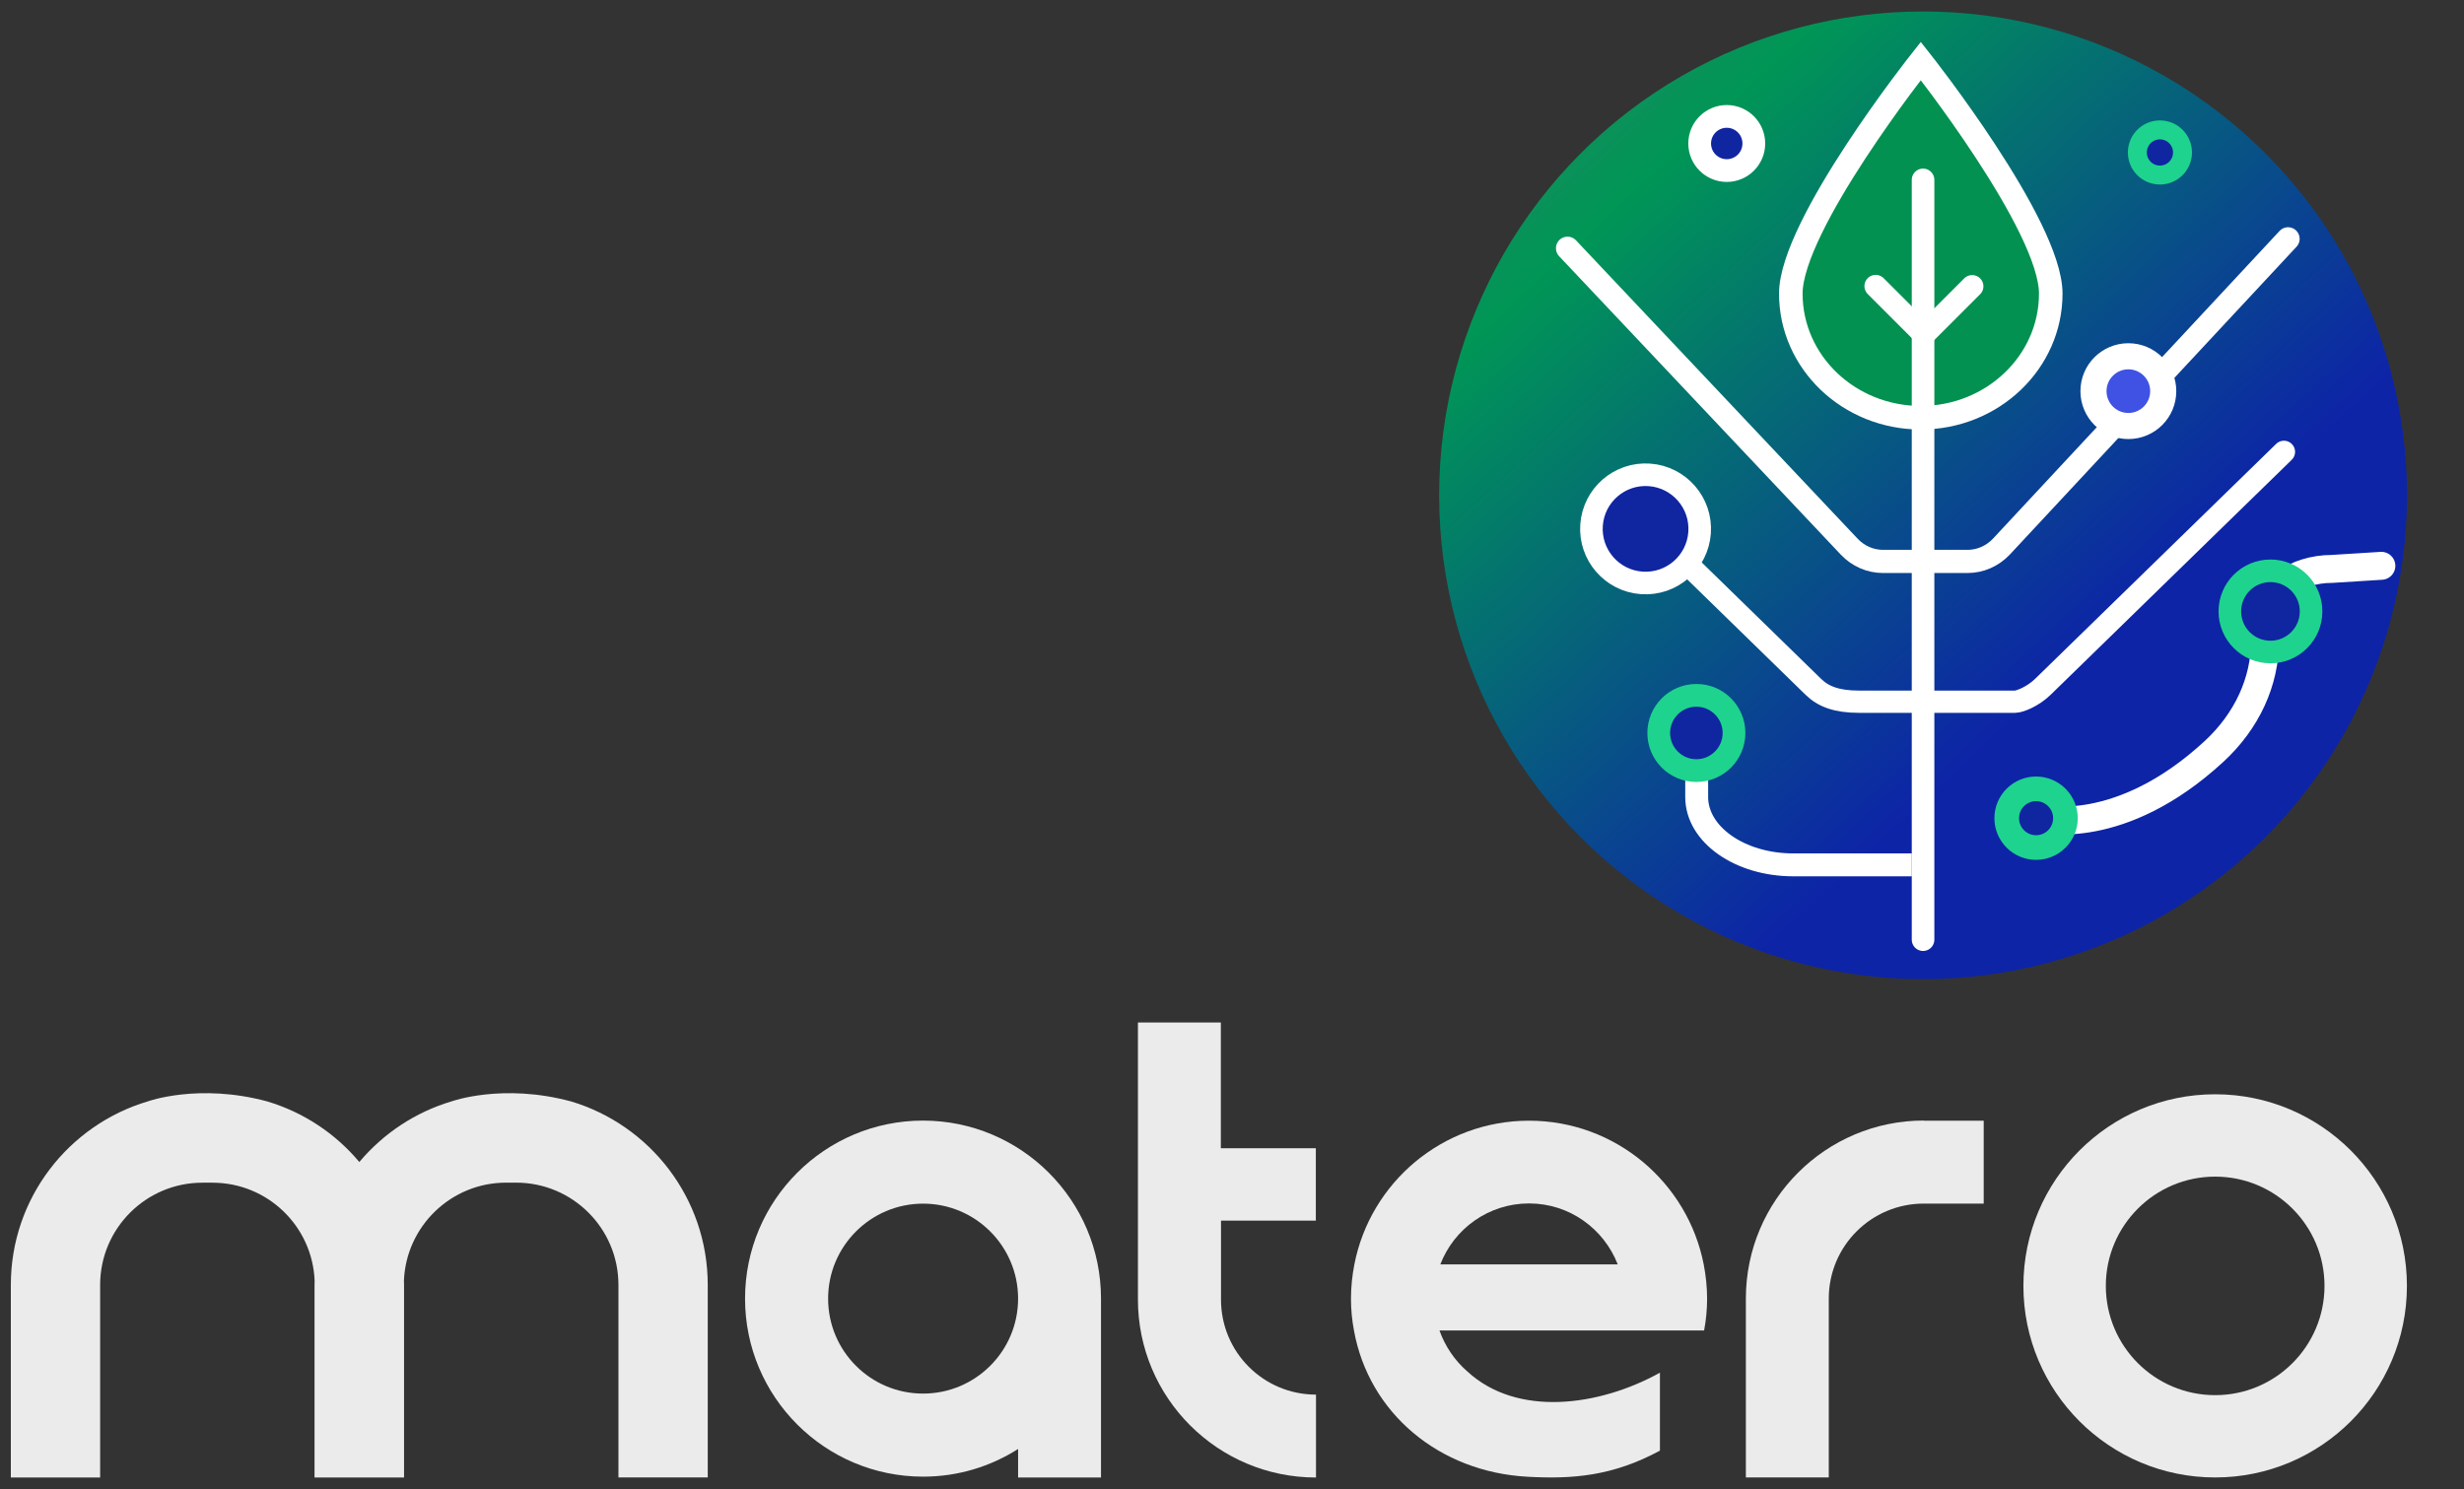
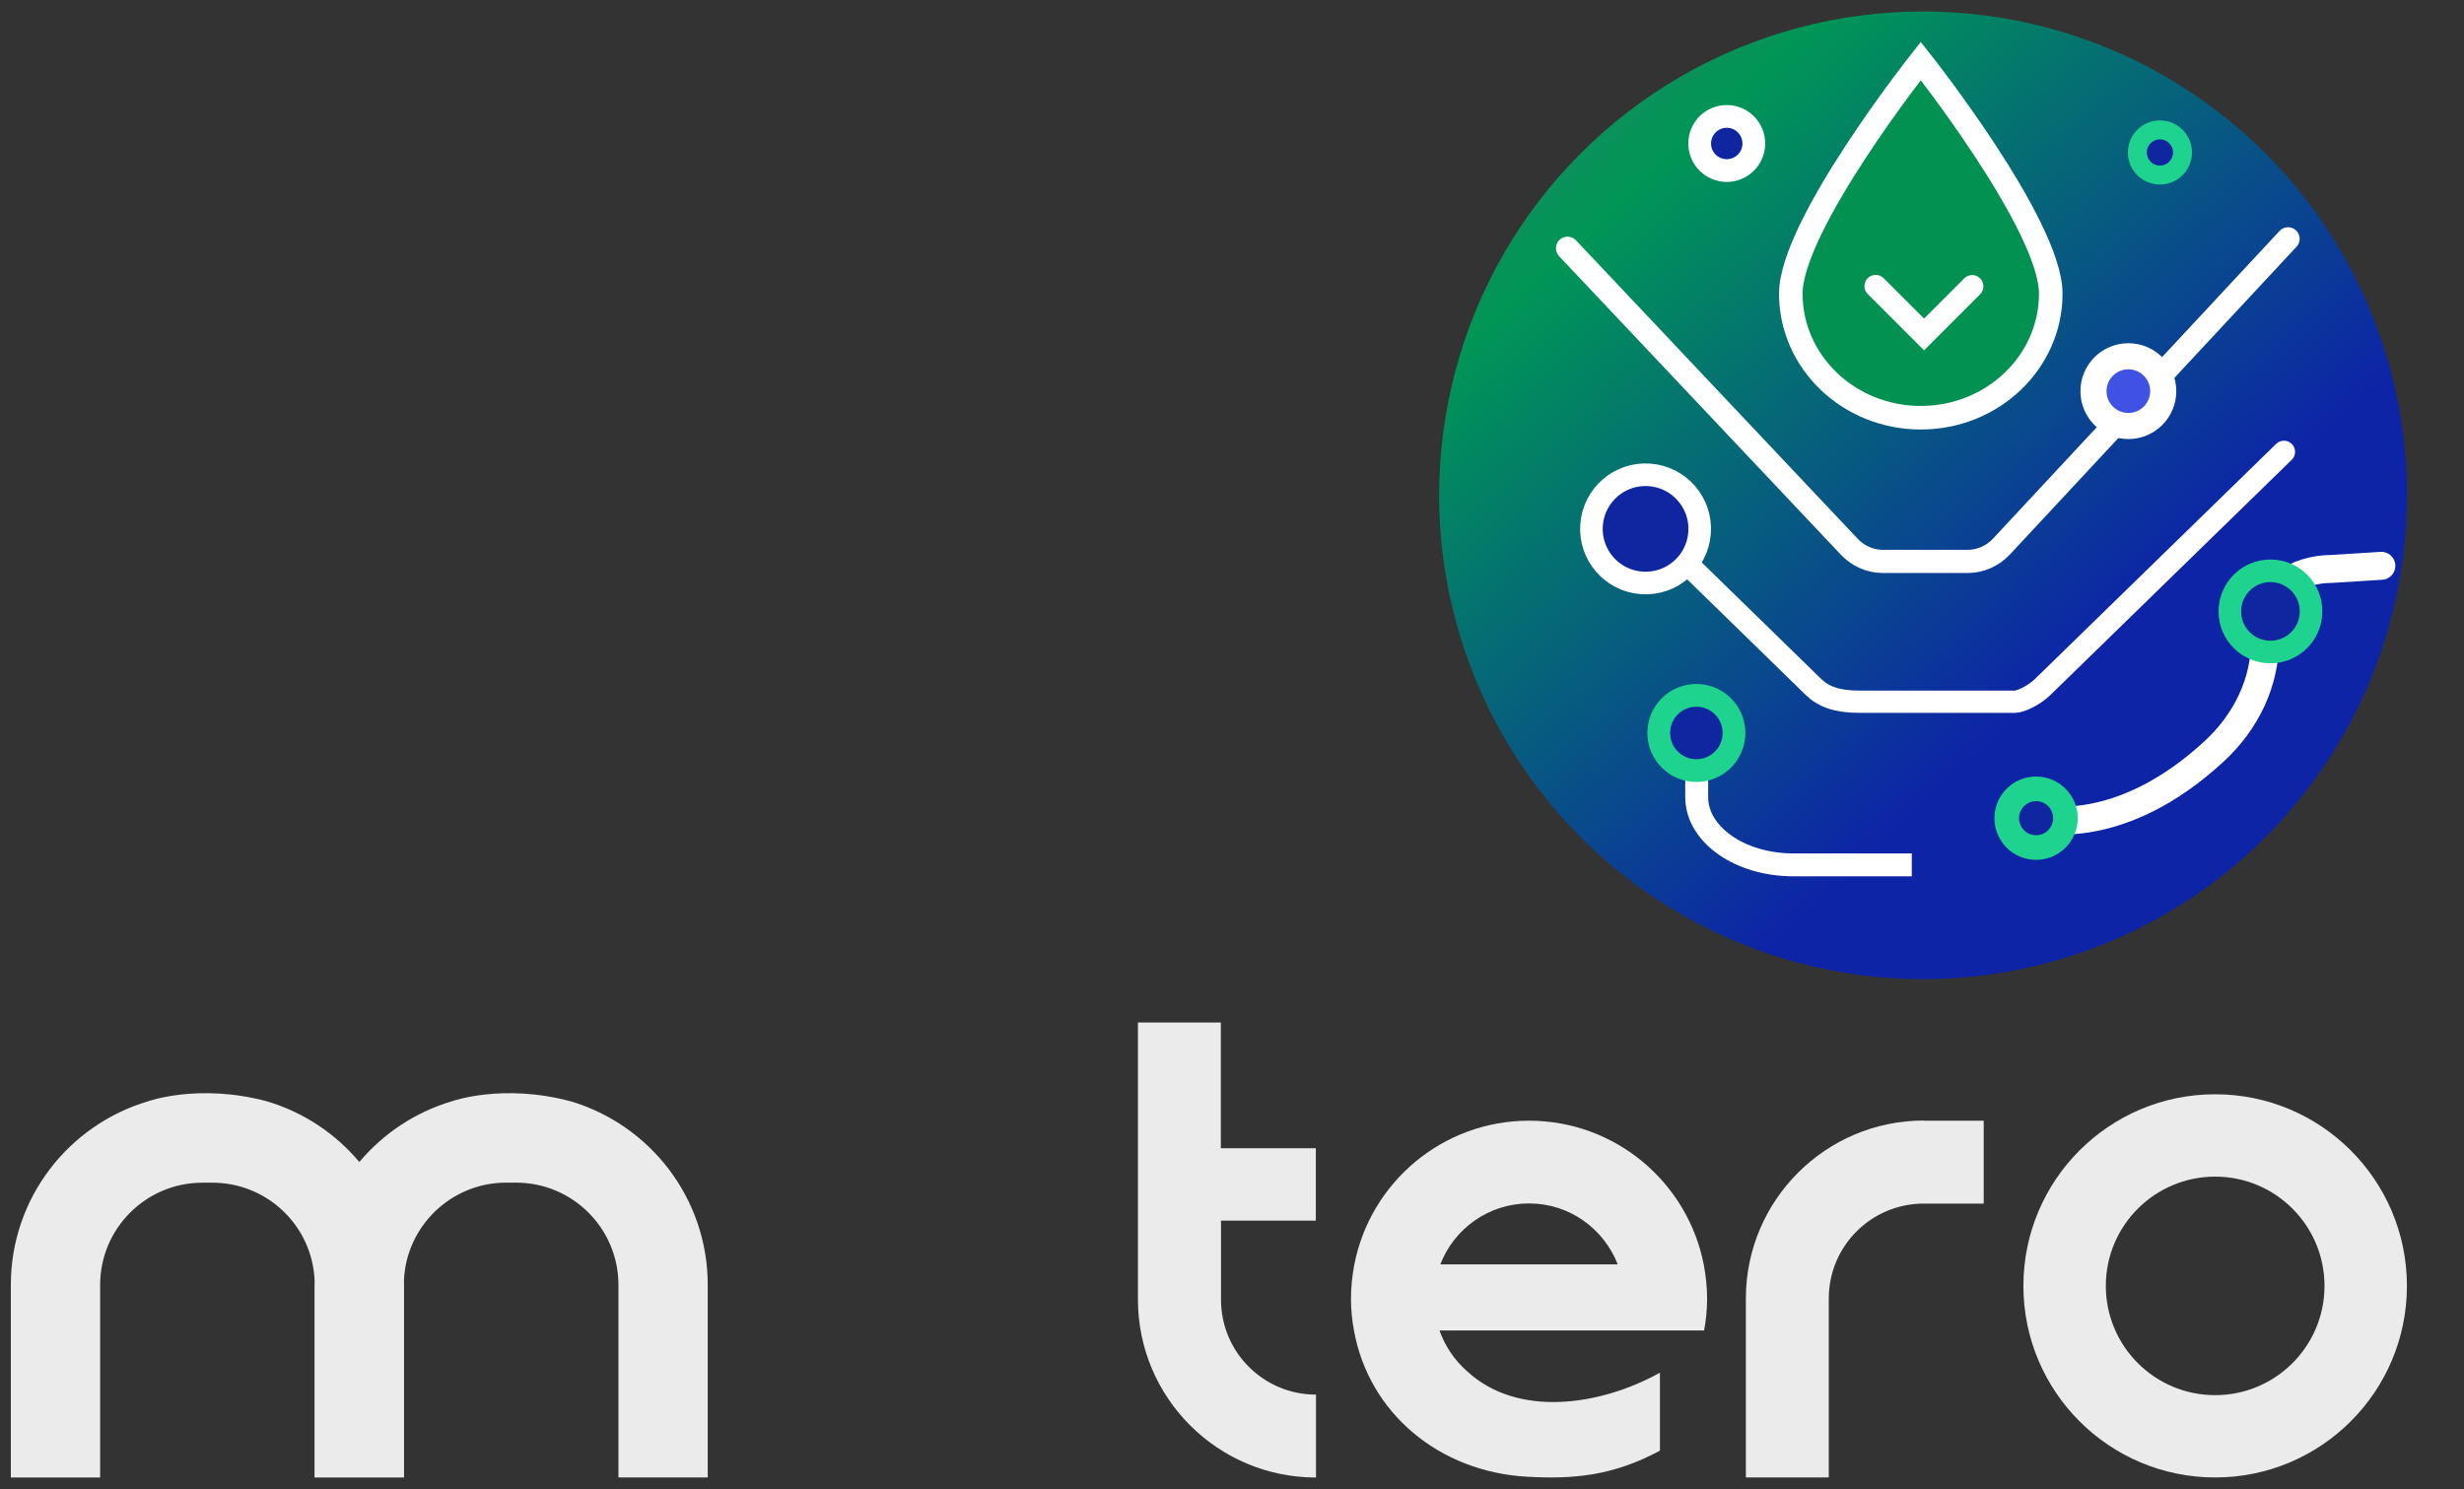
<svg xmlns="http://www.w3.org/2000/svg" id="Layer_1" data-name="Layer 1" viewBox="0 0 455 275">
  <rect x="0" y="0" width="455" height="275" fill="#333333" stroke="none" />
  <defs>
    <style>
      .cls-1, .cls-2, .cls-3, .cls-4, .cls-5, .cls-6, .cls-7, .cls-8, .cls-9, .cls-10, .cls-11, .cls-12, .cls-13 {
        stroke-miterlimit: 10;
      }

      .cls-1, .cls-6, .cls-10, .cls-11, .cls-12, .cls-13 {
        fill: #1025a0;
      }

      .cls-1, .cls-10 {
        stroke-width: 4.2px;
      }

      .cls-1, .cls-11, .cls-12, .cls-13 {
        stroke: #1ed38d;
      }

      .cls-2 {
        stroke-width: 4.23px;
      }

      .cls-2, .cls-3, .cls-4, .cls-5, .cls-6, .cls-7, .cls-8, .cls-9, .cls-10, .cls-14 {
        stroke: #fff;
      }

      .cls-2, .cls-3, .cls-4, .cls-7, .cls-9, .cls-14 {
        fill: none;
      }

      .cls-3 {
        stroke-width: 4.28px;
      }

      .cls-3, .cls-4, .cls-7, .cls-9, .cls-14 {
        stroke-linecap: round;
      }

      .cls-4, .cls-6, .cls-13 {
        stroke-width: 4.17px;
      }

      .cls-5 {
        fill: #3f52e3;
        stroke-width: 4.82px;
      }

      .cls-7 {
        stroke-width: 5.16px;
      }

      .cls-8 {
        fill: #029150;
        stroke-width: 4.35px;
      }

      .cls-9 {
        stroke-width: 4.15px;
      }

      .cls-11 {
        stroke-width: 4.55px;
      }

      .cls-12 {
        stroke-width: 3.5px;
      }

      .cls-15 {
        fill: #ebebeb;
      }

      .cls-16 {
        fill: url(#linear-gradient);
      }

      .cls-14 {
        stroke-linejoin: round;
        stroke-width: 4.11px;
      }
    </style>
    <linearGradient id="linear-gradient" x1="-412.69" y1="4532.6" x2="-151.76" y2="4532.6" gradientTransform="translate(-2817.36 3337.31) rotate(47.32) scale(1 -1)" gradientUnits="userSpaceOnUse">
      <stop offset=".03" stop-color="#3a8965" />
      <stop offset=".16" stop-color="#347e68" />
      <stop offset=".38" stop-color="#009656" />
      <stop offset=".84" stop-color="#0d24a7" />
      <stop offset=".98" stop-color="#0d24a7" />
    </linearGradient>
  </defs>
  <g>
    <path class="cls-15" d="M105.4,203.41c-12.62-3.4-22.01,0-22.01,0-6.74,2-12.63,5.96-17.04,11.2-4.4-5.25-10.3-9.2-17.04-11.2-12.62-3.4-22.01,0-22.01,0-14.63,4.35-25.3,17.87-25.3,33.91v35.56h16.49v-35.56c0-10.43,8.46-18.89,18.89-18.89h1.85c10.18,0,18.48,8.05,18.87,18.13,0,.25-.02.51-.02.76v35.56h16.53v-35.56c0-.28-.01-.55-.02-.83.43-10.05,8.72-18.07,18.87-18.07h1.85c10.43,0,18.89,8.46,18.89,18.89v35.56h16.49v-35.56c0-16.03-10.68-29.56-25.3-33.91Z" />
    <path class="cls-15" d="M409.05,202.1c-19.56,0-35.41,15.85-35.41,35.39s15.86,35.38,35.41,35.38,35.41-15.84,35.41-35.38-15.86-35.39-35.41-35.39M409.05,257.67c-11.15,0-20.19-9.04-20.19-20.18s9.04-20.18,20.19-20.18,20.19,9.04,20.19,20.18-9.04,20.18-20.19,20.18" />
-     <path class="cls-15" d="M170.46,206.96c-18.15,0-32.88,14.73-32.88,32.88s14.73,32.88,32.88,32.88c6.47,0,12.46-1.88,17.54-5.11v5.27h15.31v-33.04c0-18.15-14.73-32.88-32.88-32.88M170.46,257.38c-9.71,0-17.54-7.86-17.54-17.54s7.86-17.54,17.54-17.54,17.54,7.86,17.54,17.54-7.86,17.54-17.54,17.54" />
    <path class="cls-15" d="M314.68,245.72c.36-1.91.55-3.85.55-5.86,0-2.17-.23-4.27-.62-6.31-2.95-15.14-16.28-26.57-32.26-26.57s-29.32,11.42-32.26,26.57c-.39,2.04-.62,4.14-.62,6.31,0,2.01.19,3.95.55,5.86,2.75,15.28,15.76,26.15,32.07,27.02,8.19.45,15.63-.07,24.43-4.82v-14.4c-11.13,6.18-26.34,8.31-35.6-.26-2.3-2.01-4.08-4.63-5.11-7.54h48.9-.03,0ZM265.97,233.52c2.52-6.57,8.9-11.26,16.38-11.26s13.82,4.69,16.38,11.26h-32.75Z" />
    <path class="cls-15" d="M355.27,206.95c-18.15,0-32.88,14.73-32.88,32.88v33.04h15.31v-33.04c0-9.71,7.86-17.54,17.54-17.54h11.07v-15.31h-11.07l.03-.03h0Z" />
    <path class="cls-15" d="M242.98,225.37v-13.3h-17.54v-23.23h-15.31v51.16c0,18.15,14.73,32.88,32.88,32.88v-15.31c-9.71,0-17.54-7.86-17.54-17.54v-14.59h17.54l-.03-.07h0Z" />
  </g>
  <g>
    <circle class="cls-16" cx="355.11" cy="91.48" r="89.36" />
    <path class="cls-8" d="M378.69,54.23c0,12.66-10.75,22.92-24,22.92s-24-10.26-24-22.92,24-42.97,24-42.97c0,0,24,30.31,24,42.97h0Z" />
    <polyline class="cls-9" points="346.36 52.84 355.29 61.77 364.18 52.88" />
-     <line class="cls-4" x1="355.11" y1="33.22" x2="355.11" y2="173.55" />
    <path class="cls-3" d="M289.46,45.85l52.01,55.11c1.65,1.75,3.9,2.73,6.24,2.73h15.62c2.34,0,4.58-.98,6.24-2.73l52.94-56.85" />
    <circle class="cls-12" cx="398.85" cy="28.16" r="4.17" />
    <circle class="cls-10" cx="318.86" cy="26.5" r="5" />
    <g>
      <path class="cls-2" d="M313.31,134.01v13.2c0,6.92,7.98,12.52,17.83,12.52h21.89" />
      <circle class="cls-1" cx="313.25" cy="135.37" r="6.95" />
    </g>
    <g>
      <path class="cls-14" d="M308.6,101.25l26.25,25.6c1.8,1.76,4.25,2.75,8.47,2.75h28.78c.88,0,3.33-.99,5.13-2.75l44.52-43.4" />
      <circle class="cls-6" cx="303.84" cy="97.67" r="10" transform="translate(184.88 393.82) rotate(-85.93)" />
    </g>
    <circle class="cls-5" cx="393.02" cy="72.24" r="6.44" />
    <path class="cls-7" d="M377.2,151.2s14.3,3.55,31.6-12.38c6.13-5.64,9.46-12.94,9.46-20.48v-4.15c0-5.04,5.55-9.12,12.4-9.12l9.08-.57" />
    <circle class="cls-13" cx="419.26" cy="112.92" r="7.5" />
    <circle class="cls-11" cx="375.98" cy="151.11" r="5.42" />
  </g>
</svg>